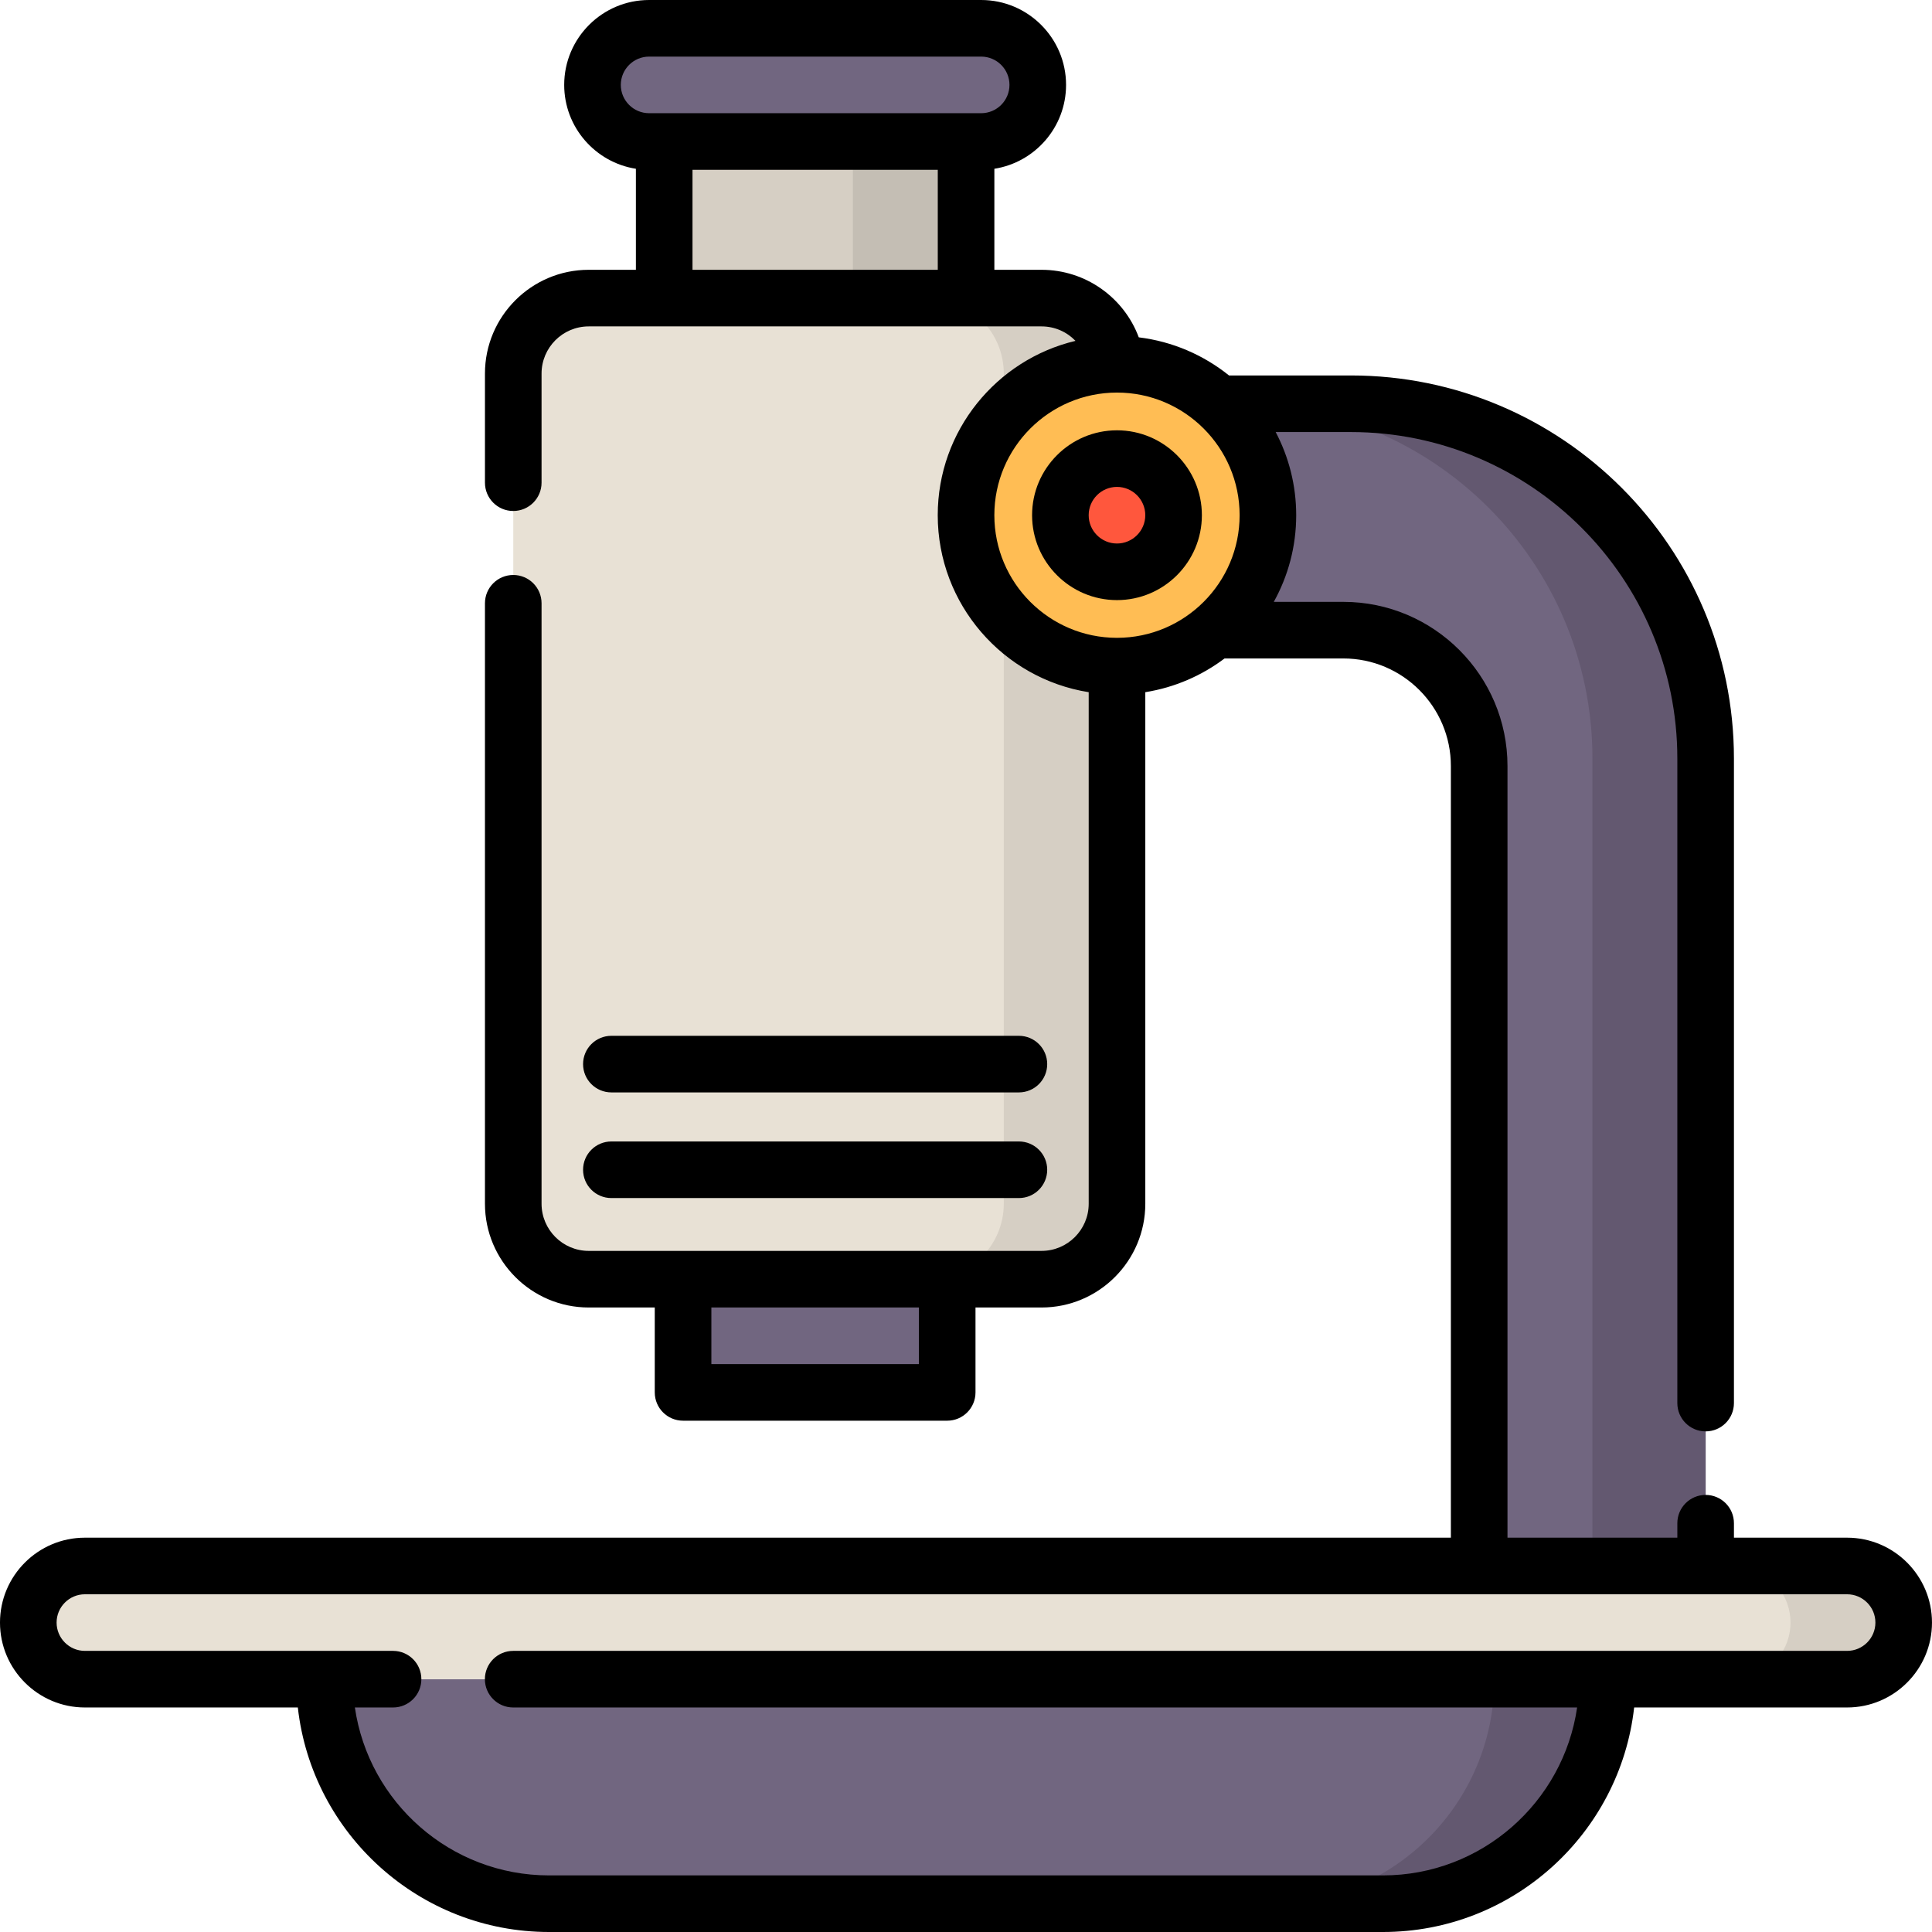
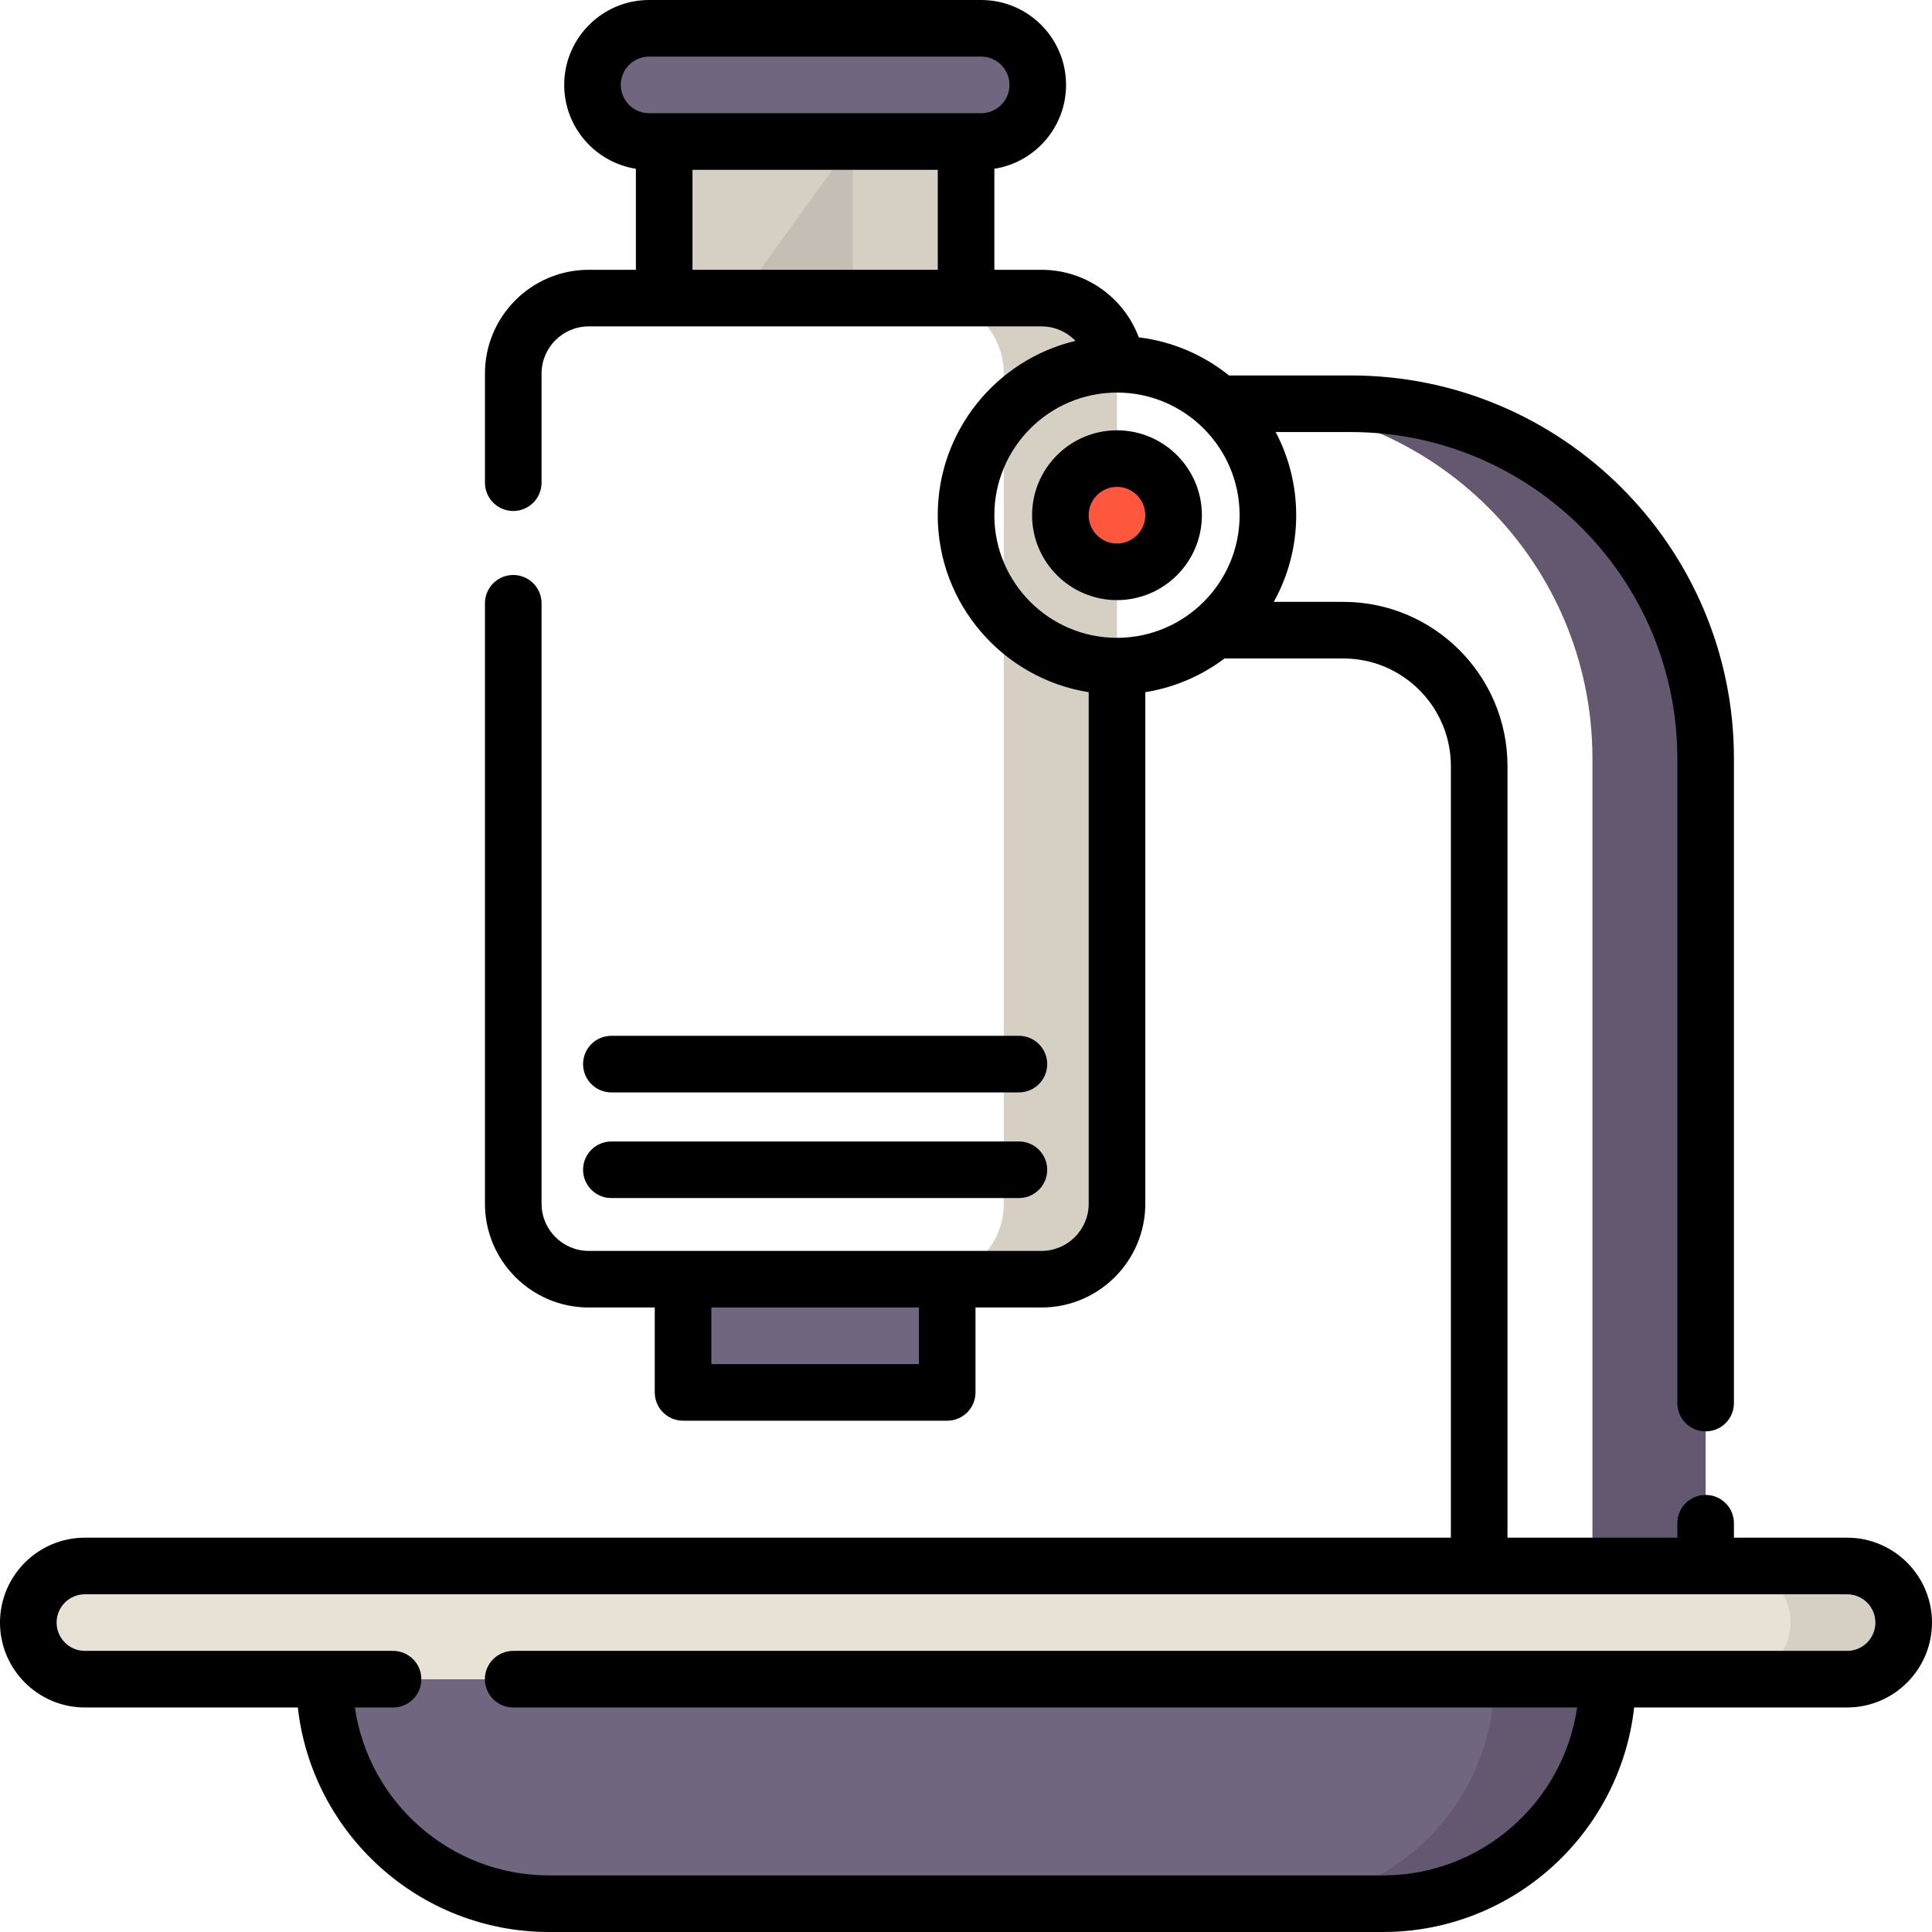
<svg xmlns="http://www.w3.org/2000/svg" height="512pt" viewBox="0 0 512 512" width="512pt">
  <path d="m260.02 37.5h-88c-8.285 0-15-6.715-15-15s6.715-15 15-15h88c8.285 0 15 6.715 15 15s-6.715 15-15 15zm0 0" fill="#716680" />
  <path d="m181.02 339h70v30h-70zm0 0" fill="#716680" />
  <path d="m176.02 37.5h80v41.5h-80zm0 0" fill="#d6cfc4" />
-   <path d="m226.02 37.5h30v41.5h-30zm0 0" fill="#c4beb4" />
-   <path d="m452.012 201.008v213.992h-60.008v-211.992c0-19.887-16.121-36.004-36.008-36.004h-59.984v-60.004h61.984c51.922 0 94.016 42.09 94.016 94.008zm0 0" fill="#716680" />
+   <path d="m226.02 37.5v41.5h-30zm0 0" fill="#c4beb4" />
  <path d="m357.996 107h-30c51.922 0 94.016 42.09 94.016 94.008v213.992h30v-213.992c0-51.918-42.094-94.008-94.016-94.008zm0 0" fill="#635870" />
  <path d="m366.5 504.5h-221c-32.859 0-59.5-26.641-59.5-59.5h340c0 32.859-26.641 59.5-59.5 59.5zm0 0" fill="#716680" />
  <path d="m396 445c0 32.859-26.641 59.5-59.5 59.5h30c32.859 0 59.5-26.641 59.5-59.5zm0 0" fill="#635870" />
-   <path d="m276.02 339h-120c-11.047 0-20-8.953-20-20v-220c0-11.047 8.953-20 20-20h120c11.047 0 20 8.953 20 20v220c0 11.047-8.953 20-20 20zm0 0" fill="#e8e1d5" />
  <path d="m276.02 79h-30.008c11.043 0 20 8.953 20 20v220c0 11.047-8.957 20-20 20h30.008c11.047 0 20-8.953 20-20v-220c0-11.047-8.953-20-20-20zm0 0" fill="#d6cfc4" />
-   <path d="m336.012 136.535c0 22.09-17.91 40-40 40-22.094 0-40-17.91-40-40s17.906-40 40-40c22.09 0 40 17.91 40 40zm0 0" fill="#ffbd54" />
  <path d="m311.012 136.535c0 8.285-6.719 15-15 15-8.285 0-15-6.715-15-15s6.715-15 15-15c8.281 0 15 6.715 15 15zm0 0" fill="#ff573d" />
  <path d="m489.5 445h-467c-8.285 0-15-6.715-15-15s6.715-15 15-15h467c8.285 0 15 6.715 15 15s-6.715 15-15 15zm0 0" fill="#e8e1d5" />
  <path d="m489.5 415h-30c8.285 0 15 6.715 15 15s-6.715 15-15 15h30c8.285 0 15-6.715 15-15s-6.715-15-15-15zm0 0" fill="#d6cfc4" />
  <path d="m296.012 159.035c12.406 0 22.5-10.094 22.5-22.5s-10.098-22.5-22.5-22.5c-12.406 0-22.5 10.094-22.5 22.5s10.09 22.5 22.5 22.5zm0-30c4.133 0 7.5 3.363 7.5 7.5 0 4.137-3.367 7.5-7.5 7.5-4.137 0-7.5-3.363-7.5-7.5 0-4.137 3.363-7.5 7.5-7.5zm0 0" />
  <path d="m489.5 407.5h-29.988v-3.832c0-4.145-3.359-7.5-7.5-7.5-4.145 0-7.5 3.355-7.5 7.5v3.832h-45.012v-204.488c0-23.992-19.516-43.512-43.5-43.512h-18.43c3.781-6.812 5.938-14.641 5.938-22.965 0-7.949-1.973-15.445-5.438-22.035h19.93c47.703 0 86.512 38.809 86.512 86.512v170.82c0 4.145 3.355 7.5 7.5 7.5 4.141 0 7.5-3.355 7.5-7.5v-170.82c0-55.977-45.539-101.512-101.512-101.512h-32.297c-6.719-5.398-14.934-9.004-23.914-10.102-3.918-10.539-14.086-17.898-25.77-17.898h-12.5v-26.773c10.75-1.688 19-11.012 19-22.227 0-12.406-10.094-22.5-22.5-22.5h-88c-12.406 0-22.5 10.094-22.5 22.5 0 11.215 8.25 20.539 19 22.227v26.773h-12.5c-15.164 0-27.5 12.336-27.5 27.5v28.918c0 4.141 3.359 7.5 7.5 7.5s7.5-3.359 7.5-7.5v-28.918c0-6.895 5.609-12.5 12.5-12.5h120c3.512 0 6.715 1.461 9 3.832-20.906 4.973-36.508 23.793-36.508 46.203 0 23.645 17.363 43.301 40.008 46.902v135.562c0 6.895-5.605 12.5-12.5 12.5h-120c-6.891 0-12.5-5.605-12.5-12.5v-159.125c0-4.145-3.359-7.5-7.5-7.5s-7.5 3.355-7.5 7.5v159.125c0 15.164 12.336 27.5 27.5 27.5h17.5v22.5c0 4.145 3.359 7.5 7.5 7.5h70c4.141 0 7.5-3.355 7.5-7.5v-22.5h17.5c15.164 0 27.5-12.336 27.5-27.5v-135.562c7.789-1.246 14.957-4.383 21-8.938h31.48c15.715 0 28.5 12.789 28.5 28.512v204.488h-362c-12.406 0-22.5 10.094-22.5 22.5s10.094 22.5 22.5 22.5h56.43c3.742 33.426 32.164 59.5 66.57 59.5h221c34.406 0 62.828-26.074 66.57-59.5h56.43c12.406 0 22.5-10.094 22.5-22.5s-10.094-22.5-22.5-22.5zm-324.98-385c0-4.137 3.363-7.5 7.5-7.5h88c4.137 0 7.5 3.363 7.5 7.5s-3.363 7.5-7.5 7.5h-88c-4.137 0-7.5-3.363-7.5-7.5zm19 49v-26.5h65v26.5zm60 290h-55v-15h55zm19.992-224.965c0-17.922 14.578-32.5 32.5-32.5 17.918 0 32.5 14.578 32.5 32.5 0 17.898-14.543 32.457-32.43 32.496-.023 0-.043 0-.062 0-.023 0-.043 0-.066 0-17.895-.027-32.441-14.594-32.441-32.496zm225.988 300.965h-353.5c-4.141 0-7.5 3.355-7.5 7.5s3.359 7.5 7.5 7.5h281.953c-3.648 25.133-25.328 44.5-51.453 44.5h-221c-26.125 0-47.805-19.367-51.453-44.5h10.117c4.145 0 7.5-3.355 7.5-7.5s-3.355-7.5-7.5-7.5h-81.664c-4.137 0-7.5-3.363-7.5-7.5s3.363-7.5 7.5-7.5h467c4.137 0 7.5 3.363 7.5 7.5s-3.363 7.5-7.5 7.5zm0 0" />
  <path d="m162.02 317.5h108c4.141 0 7.5-3.355 7.5-7.5s-3.359-7.5-7.5-7.5h-108c-4.141 0-7.5 3.355-7.5 7.5s3.359 7.5 7.5 7.5zm0 0" />
  <path d="m162.02 289.5h108c4.141 0 7.5-3.355 7.5-7.5s-3.359-7.5-7.5-7.5h-108c-4.141 0-7.5 3.355-7.5 7.5s3.359 7.5 7.5 7.5zm0 0" />
</svg>